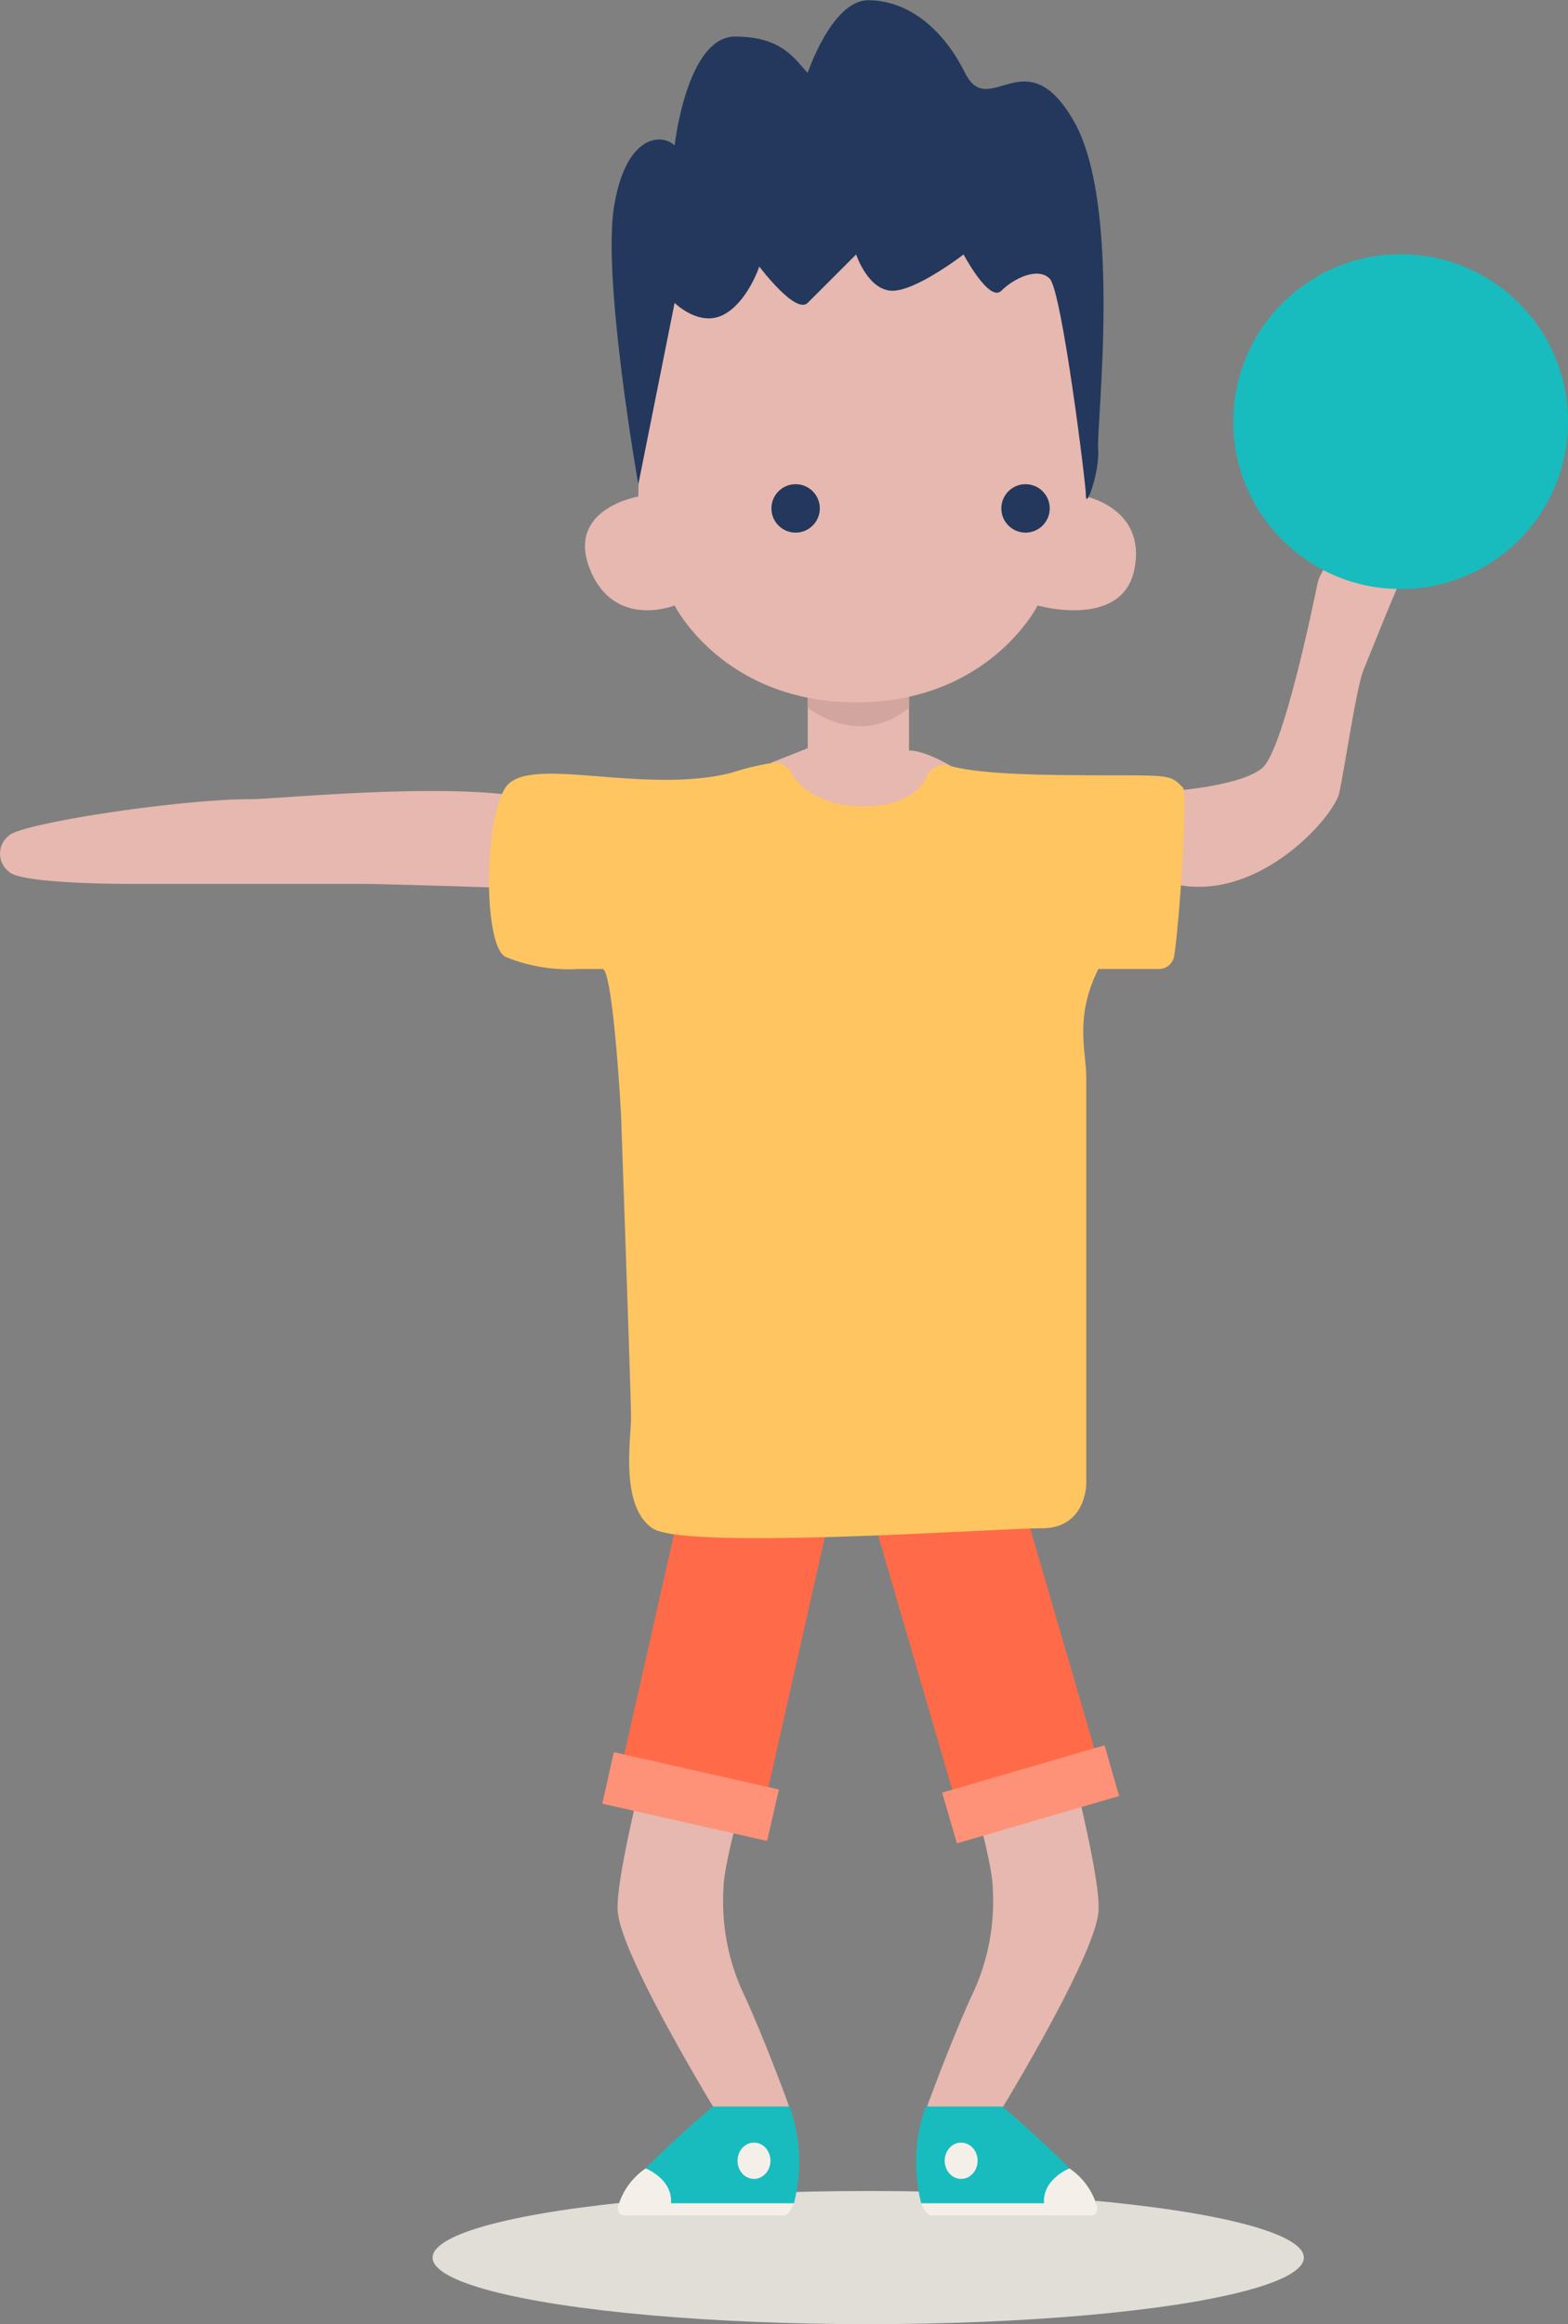
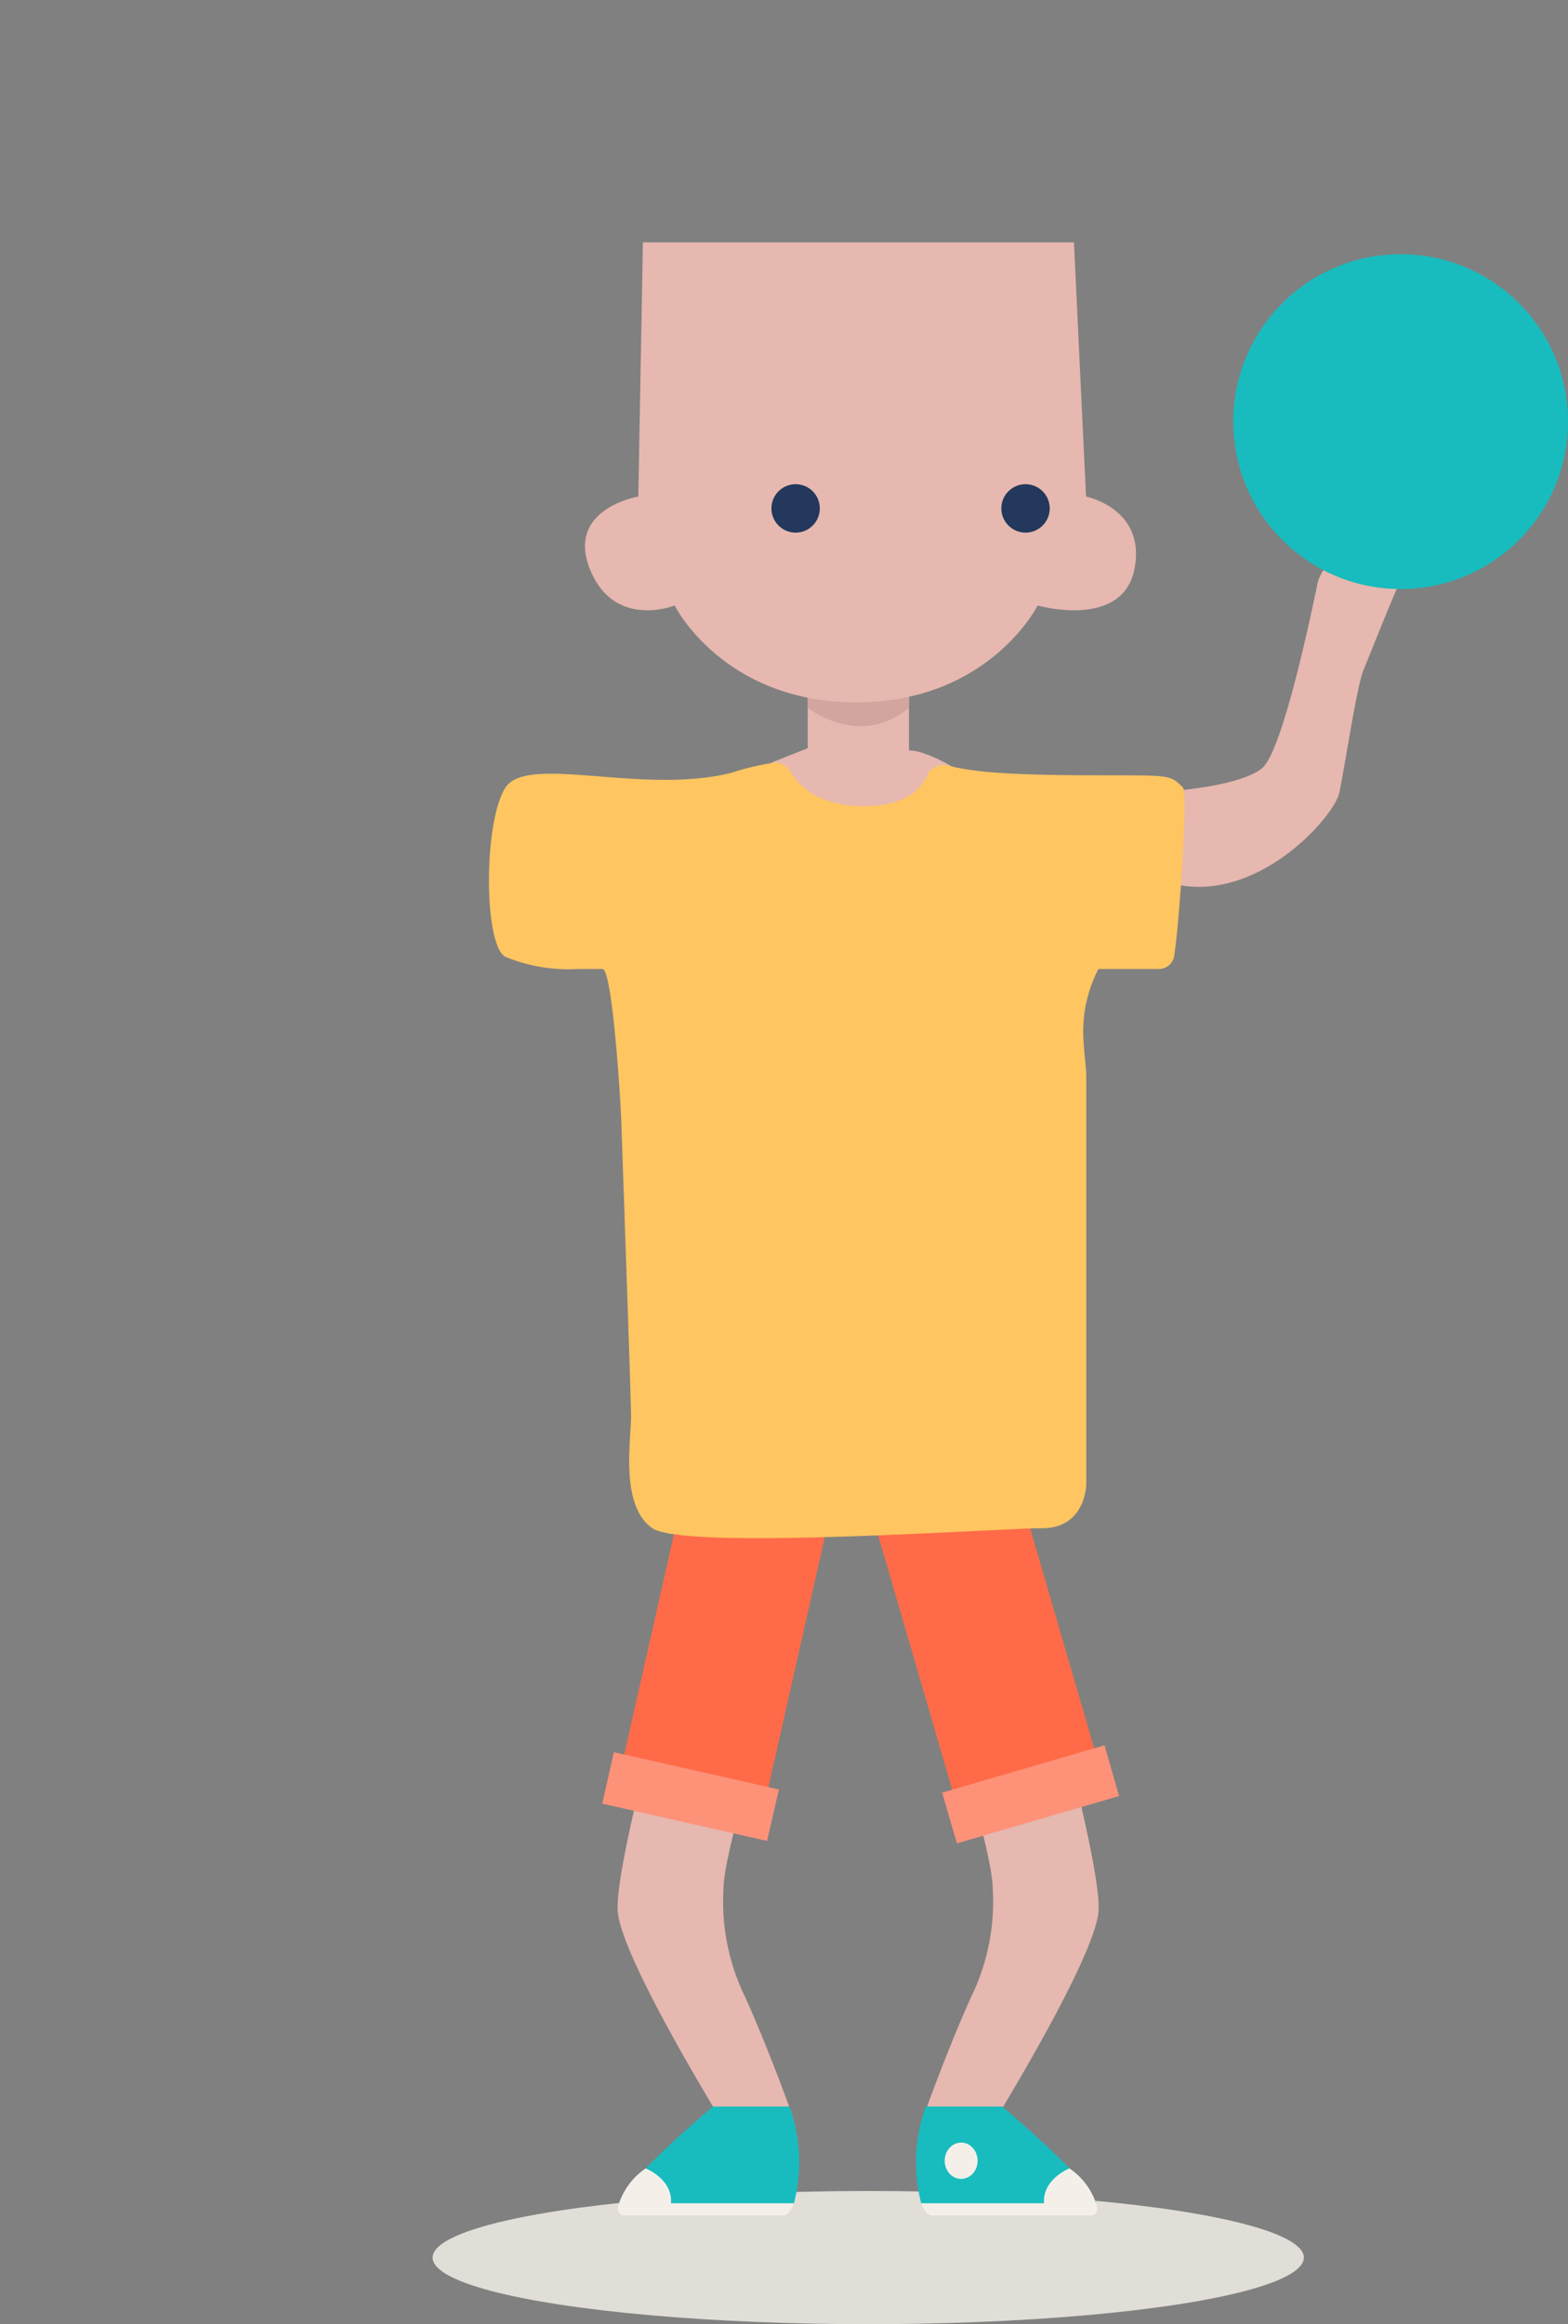
<svg xmlns="http://www.w3.org/2000/svg" id="Layer_1" data-name="Layer 1" viewBox="0 0 129.58 192">
  <rect x="0" y="0" width="129.58" height="192" fill="#808080" stroke="none" />
  <defs>
    <style>.cls-1{fill:#e0ded7;}.cls-2{fill:#e6b8af;}.cls-3{fill:#ff6b48;}.cls-4{fill:#fd9279;}.cls-5{fill:#d3a59f;}.cls-6{fill:#23385c;}.cls-7{fill:#18bcbe;}.cls-8{fill:#f4f0e9;}.cls-9{fill:#ffc561;}</style>
  </defs>
  <ellipse class="cls-1" cx="71.75" cy="186.5" rx="36" ry="5.5" />
  <path class="cls-2" d="M658.34,509.33s-4,12.65-4,15.65a18,18,0,0,0,1.8,9c1.81,4,3.62,9,3.62,9l-5.42,1.45s-8.44-13.65-8.74-17.55,5.12-22.9,5.12-22.9" transform="translate(-594.55 -368.98)" />
  <path class="cls-2" d="M672.59,509.33s4,12.65,4,15.65a18,18,0,0,1-1.8,9c-1.81,4-3.62,9-3.62,9l5.42,1.45s8.44-13.65,8.74-17.55-5.12-22.9-5.12-22.9" transform="translate(-594.55 -368.98)" />
  <polygon class="cls-3" points="56.97 121.11 51.4 145.77 63.31 148.48 68.88 123.8 56.97 121.11" />
  <polygon class="cls-4" points="50.73 144.75 64.37 147.83 63.39 152.08 49.77 149 50.73 144.75" />
  <polygon class="cls-3" points="71.86 124.39 78.93 148.66 90.67 145.26 83.59 120.97 71.86 124.39" />
  <polygon class="cls-4" points="77.86 148.09 91.28 144.18 92.48 148.37 79.08 152.28 77.86 148.09" />
  <path class="cls-2" d="M661.3,430.79l-3,1.19s4,6,6,6,6.64-4.39,8-4c7,2-.26-3.09-2.63-3S661.3,430.79,661.3,430.79Z" transform="translate(-594.55 -368.98)" />
  <path class="cls-2" d="M661.3,423.45v11s4.24,3.43,8.37,0V422.77H661.3Z" transform="translate(-594.55 -368.98)" />
  <path class="cls-5" d="M661.3,416.45v11s4.24,3.43,8.37,0V415.77H661.3Z" transform="translate(-594.55 -368.98)" />
  <path class="cls-2" d="M650.3,419s4,8,15,8,15-8,15-8,7,2,8-3-4-6-4-6l-1-21H647.68l-.38,21s-6,1-4,6S650.3,419,650.3,419Z" transform="translate(-594.55 -368.98)" />
-   <path class="cls-6" d="M674.3,375c2,4,5-3,9,4s1.86,25,2,27-1,5-1,4-2-17-3-18-3,0-4,1-3.12-3-3.12-3-3.88,3-5.88,3-3-3-3-3l-4,4c-1,1-4-3-4-3s-1,3-3,4-4-1-4-1l-3,15s-3-17-2-23,4-6,5-5c0,0,1-9,5-9s5,2,6,3c0,0,2-6,5-6S672.3,371,674.3,375Z" transform="translate(-594.55 -368.98)" />
  <circle class="cls-6" cx="65.75" cy="42" r="2" />
  <circle class="cls-6" cx="84.75" cy="42" r="2" />
  <path class="cls-6" d="M662.3,498" transform="translate(-594.55 -368.98)" />
  <path class="cls-7" d="M645.7,551c.6-2,7.77-8,7.77-8h6.33a13.64,13.64,0,0,1,.36,8Z" transform="translate(-594.55 -368.98)" />
-   <ellipse class="cls-8" cx="62.31" cy="178.5" rx="1.36" ry="1.5" />
  <path class="cls-8" d="M645.7,551a1.44,1.44,0,0,0-.07.42c0,.28.11.58.61.58h13.09s.47,0,.83-1" transform="translate(-594.55 -368.98)" />
  <path class="cls-8" d="M650,551c.16-2-2.09-2.89-2.09-2.89a5.71,5.71,0,0,0-2.27,3.11C645.33,553,650,551,650,551Z" transform="translate(-594.55 -368.98)" />
  <path class="cls-7" d="M685.15,551c-.61-2-7.78-8-7.78-8h-6.32a13.69,13.69,0,0,0-.37,8Z" transform="translate(-594.55 -368.98)" />
  <ellipse class="cls-8" cx="79.43" cy="178.5" rx="1.36" ry="1.5" />
  <path class="cls-8" d="M685.15,551a1.44,1.44,0,0,1,.07.42c0,.28-.11.58-.61.58H671.52s-.47,0-.84-1" transform="translate(-594.55 -368.98)" />
  <path class="cls-8" d="M680.83,551c-.15-2,2.1-2.89,2.1-2.89a5.71,5.71,0,0,1,2.27,3.11C685.51,553,680.83,551,680.83,551Z" transform="translate(-594.55 -368.98)" />
  <path class="cls-2" d="M692.06,434.26s5.05-.41,6.78-1.81,4.18-13.29,4.59-15.27,3.91-4.68,5-5,2.89,2.92,2.24,4-2.87,6.8-3.44,8.15-1.57,8.17-2,10.15-6.87,9.33-13.93,7.46S689.85,433,692.06,434.26Z" transform="translate(-594.55 -368.98)" />
-   <path class="cls-2" d="M637,442.35S626.53,442,624.3,442h-19c-2,0-9.09-.09-10-1a1.88,1.88,0,0,1,0-3c1-1,14-3,20-3,2,0,14.18-1.25,21.42-.35S639.38,443.32,637,442.35Z" transform="translate(-594.55 -368.98)" />
  <path class="cls-9" d="M658.42,432a1.45,1.45,0,0,1,1.44.7c.62,1.08,2.23,2.88,6.08,2.88,3.46,0,4.75-1.45,5.22-2.52a1.51,1.51,0,0,1,1.75-.84c2.46.66,6.29.81,13.39.81,5,0,5,0,6,1,.42.42-.22,10.52-.71,13.9a1.29,1.29,0,0,1-1.27,1.1h-5c-2,4-1,6.77-1,9,0,3,0,33.53,0,33.53s0,3.67-3.67,3.67-29.48,1.84-32.18,0-1.77-7.34-1.77-9.17c0-1.43-.56-17.25-.8-24.25,0-.86-.71-12.89-1.57-12.78-.1,0-1.88,0-2,0a13.78,13.78,0,0,1-6-1c-1.83-.91-1.83-11.24,0-14s11.29.63,18.63-1.2A21.88,21.88,0,0,1,658.42,432Z" transform="translate(-594.55 -368.98)" />
  <circle class="cls-7" cx="115.75" cy="34.83" r="13.83" />
</svg>